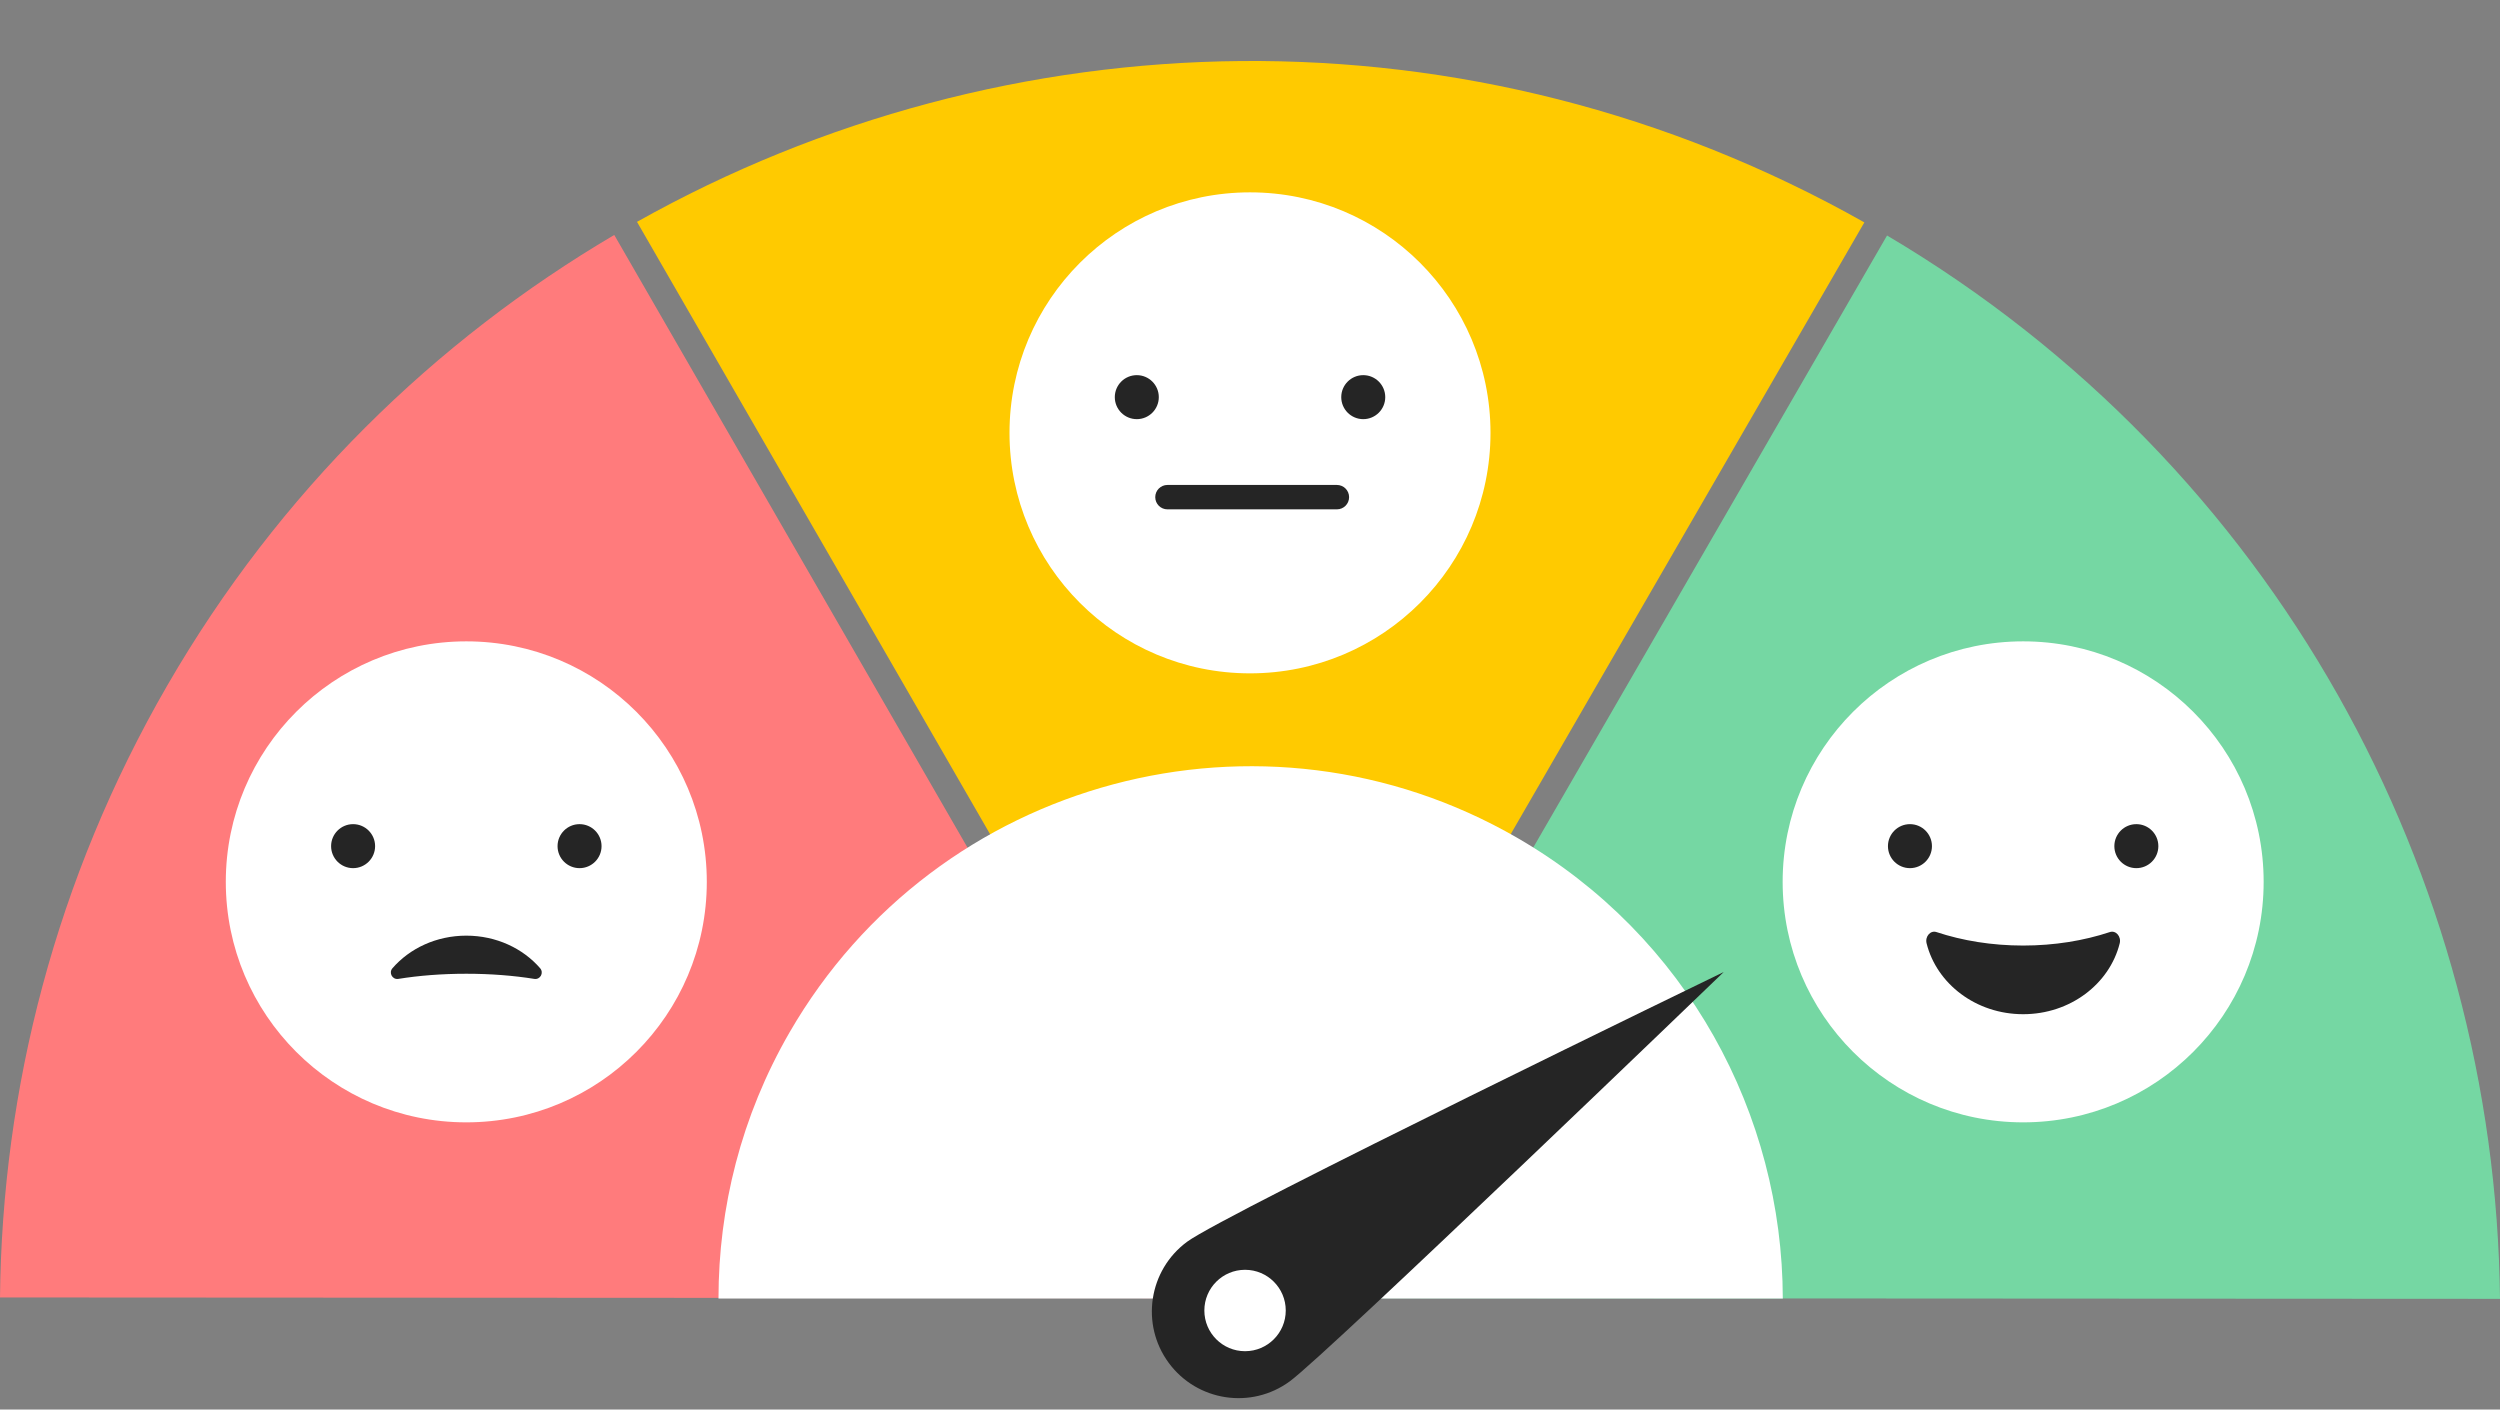
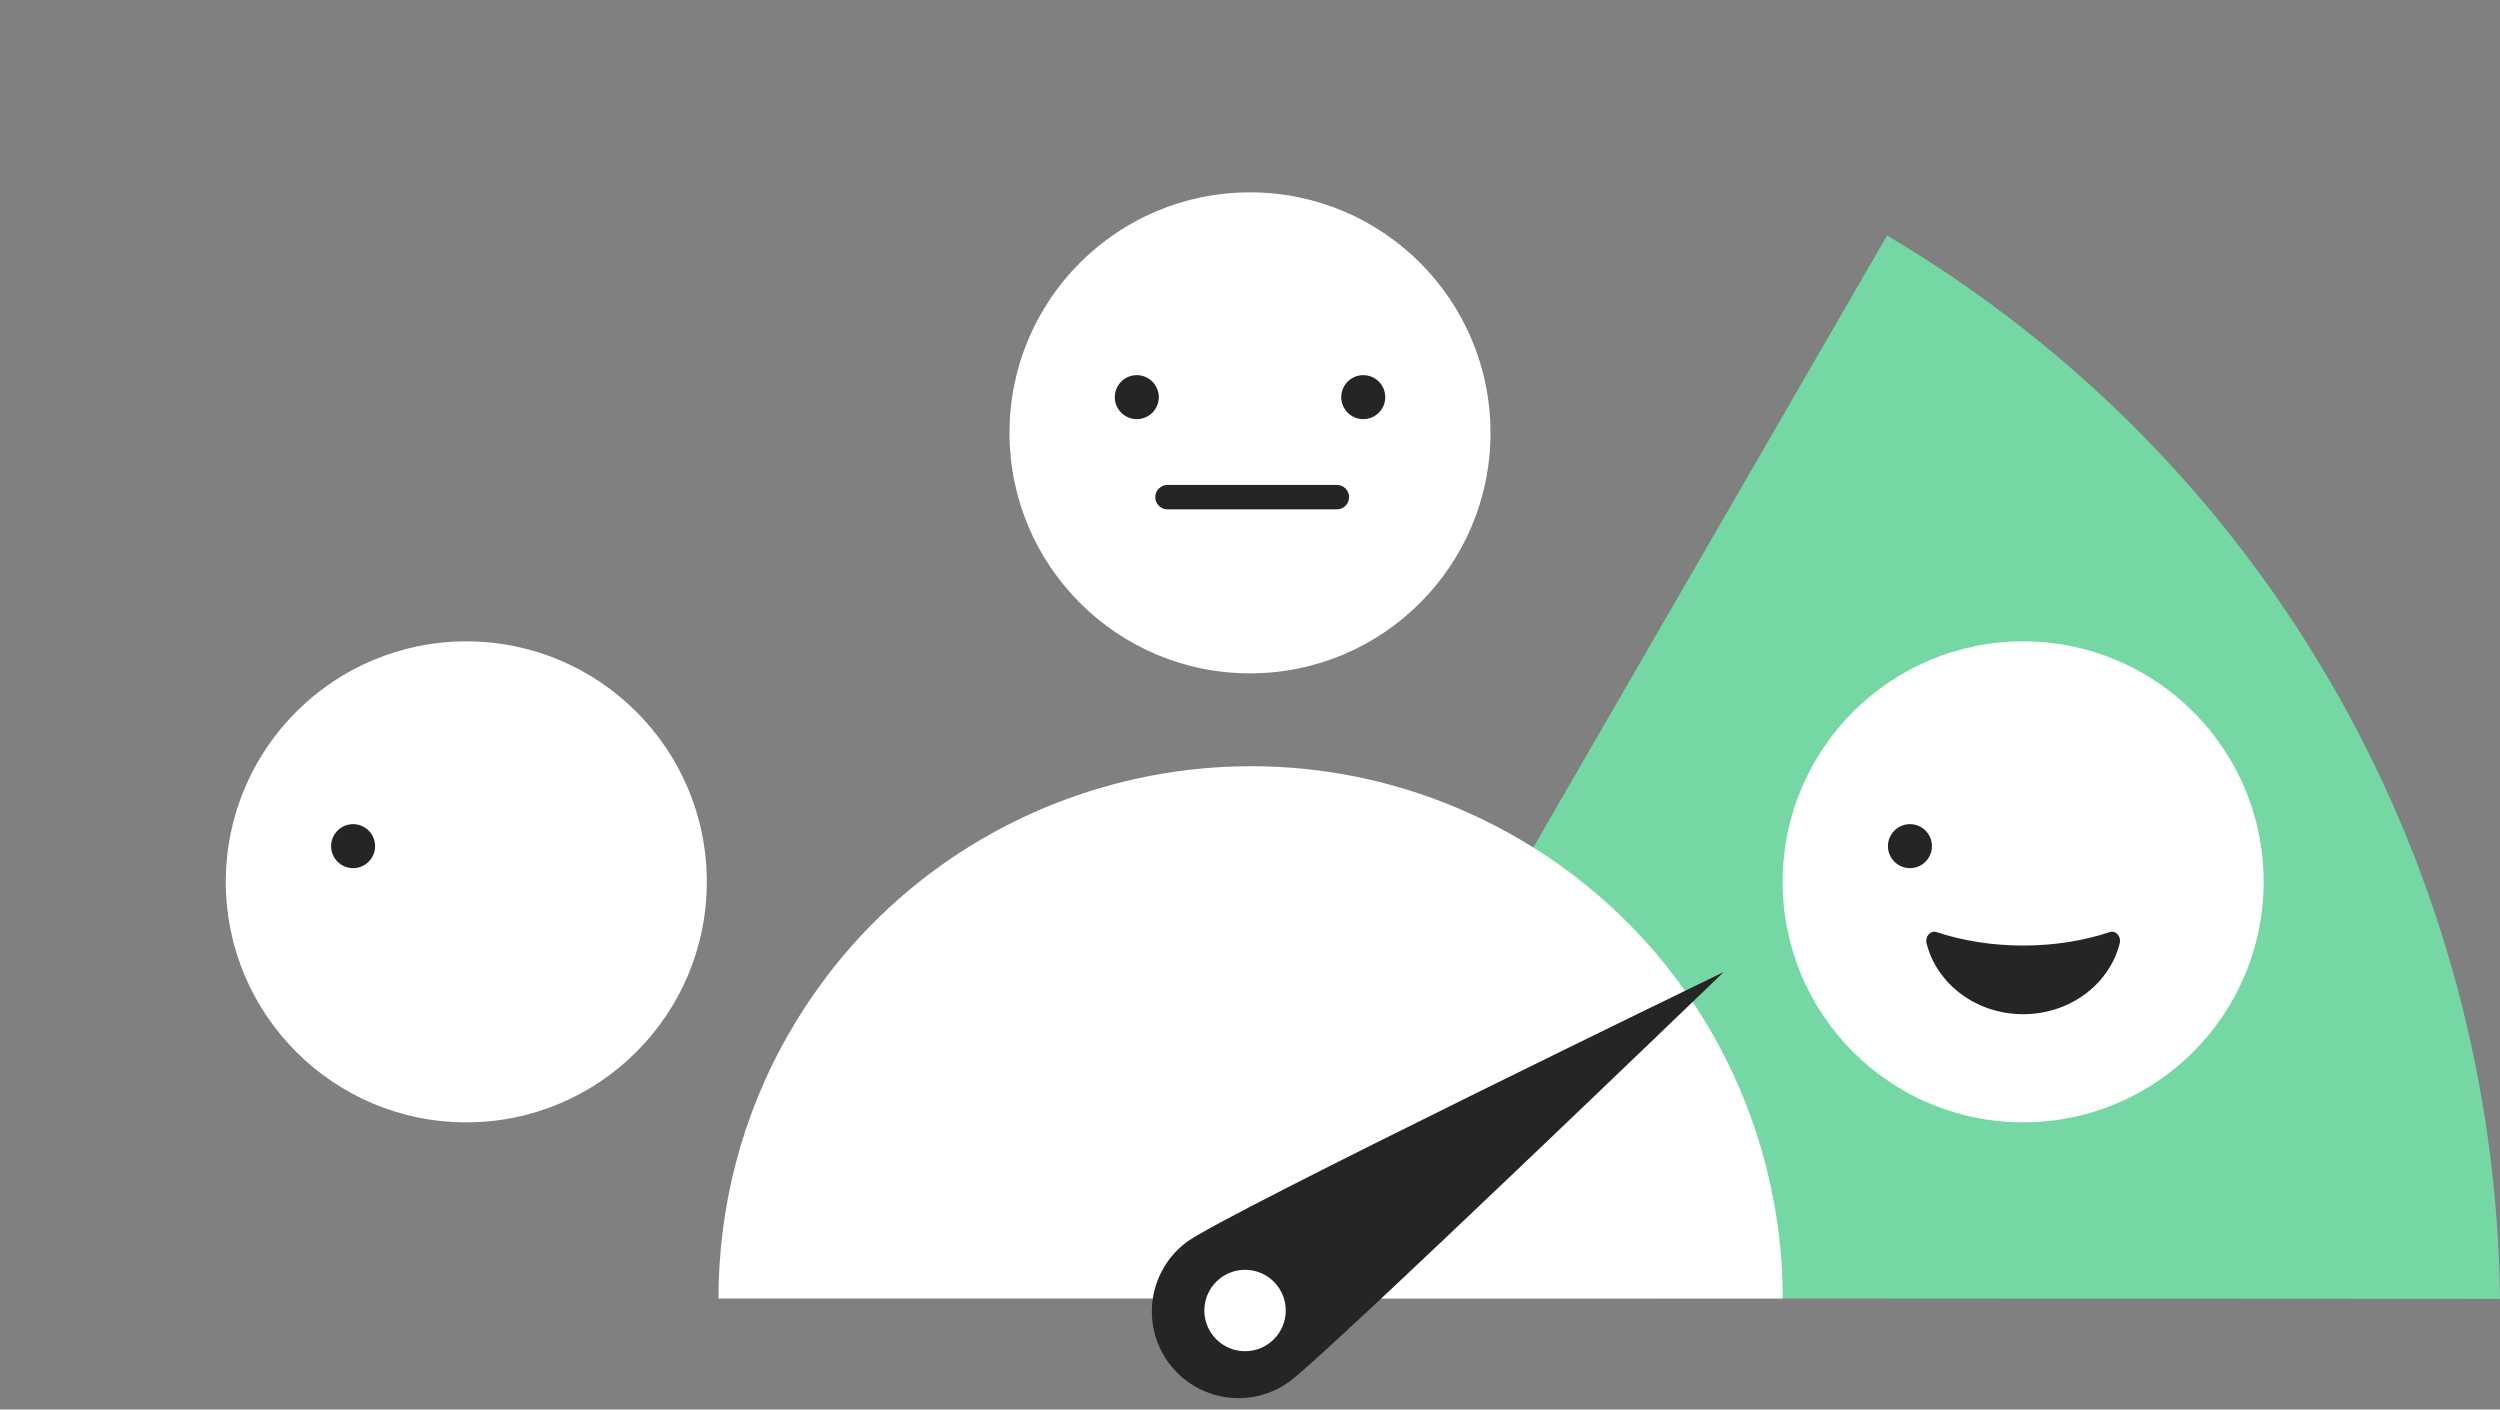
<svg xmlns="http://www.w3.org/2000/svg" height="281.9" preserveAspectRatio="xMidYMid meet" version="1.0" viewBox="0.0 -12.2 500.0 281.9" width="500.0" zoomAndPan="magnify">
  <rect x="0.0" y="-12.2" width="500.0" height="281.9" fill="#808080" stroke="none" />
  <g>
    <g>
      <g>
        <g id="change1_1">
-           <path d="M372.87,32.28C294.03-12.21,201.18-9.25,127.4,32.17l122.61,212.64L372.87,32.28z" fill="#ffca00" />
+           <path d="M372.87,32.28l122.61,212.64L372.87,32.28z" fill="#ffca00" />
        </g>
        <g id="change2_1">
-           <path d="M122.85,34.79C86.96,55.94,55.8,86.24,33.47,124.87C11.13,163.51,0.42,205.63,0,247.29l245.46,0.14 L122.85,34.79z" fill="#ff7b7c" />
-         </g>
+           </g>
        <g id="change3_1">
          <path d="M500,247.57c-0.92-84.61-44.69-166.55-122.59-212.67L254.55,247.43L500,247.57z" fill="#75d7a3" />
        </g>
      </g>
      <g id="change4_4">
        <path d="M303.44,155.36c-50.93-29.44-116.08-12.02-145.52,38.9c-9.71,16.8-14.22,35.13-14.22,53.24h212.86 C356.5,210.77,337.53,175.07,303.44,155.36z" fill="#fff" />
      </g>
      <g>
        <g id="change5_2">
          <path d="M257.98,264.05c-7.71,5.68-18.55,4.03-24.23-3.67c-5.68-7.71-4.03-18.55,3.67-24.23 c7.71-5.68,107.33-53.95,107.33-53.95S265.68,258.37,257.98,264.05z" fill="#252525" />
        </g>
        <g id="change4_2">
          <circle cx="249.01" cy="249.9" fill="#fff" r="8.14" />
        </g>
      </g>
      <g>
        <g id="change4_5">
          <circle cx="93.26" cy="164.17" fill="#fff" r="48.1" />
        </g>
        <g>
          <g id="change5_4">
-             <path d="M106.86,183.58c1.19,0.19,1.96-1.21,1.17-2.13c-3.44-3.97-8.78-6.52-14.77-6.52s-11.33,2.55-14.77,6.52 c-0.79,0.91-0.02,2.32,1.17,2.13c4.08-0.66,8.7-1.03,13.6-1.03C98.16,182.55,102.78,182.92,106.86,183.58z" fill="#252525" />
-           </g>
+             </g>
          <g fill="#252525" id="change5_5">
-             <circle cx="115.91" cy="157.03" r="4.4" />
            <circle cx="70.62" cy="157.03" r="4.4" />
          </g>
        </g>
      </g>
      <g>
        <g id="change4_1">
          <circle cx="250" cy="74.37" fill="#fff" r="48.1" />
        </g>
        <g>
          <g fill="#252525" id="change5_3">
            <circle cx="272.65" cy="67.23" r="4.4" />
            <circle cx="227.36" cy="67.23" r="4.4" />
          </g>
          <g id="change5_1">
            <path d="M267.38,89.67h-33.89c-1.35,0-2.44-1.09-2.44-2.44c0-1.35,1.09-2.44,2.44-2.44h33.89 c1.35,0,2.44,1.09,2.44,2.44C269.82,88.58,268.73,89.67,267.38,89.67z" fill="#252525" />
          </g>
        </g>
      </g>
      <g>
        <g id="change4_3">
          <circle cx="404.63" cy="164.17" fill="#fff" r="48.1" />
        </g>
        <g>
          <g id="change5_6">
            <path d="M387.28,174.21c-1.19-0.39-2.31,0.89-1.96,2.27c2.04,8.11,9.9,14.16,19.31,14.16 c9.41,0,17.27-6.05,19.31-14.16c0.35-1.38-0.77-2.66-1.96-2.27c-5.22,1.73-11.11,2.7-17.35,2.7 C398.39,176.91,392.5,175.94,387.28,174.21z" fill="#252525" />
          </g>
          <g fill="#252525" id="change5_7">
-             <circle cx="427.27" cy="157.03" r="4.4" />
            <circle cx="381.99" cy="157.03" r="4.4" />
          </g>
        </g>
      </g>
    </g>
  </g>
</svg>